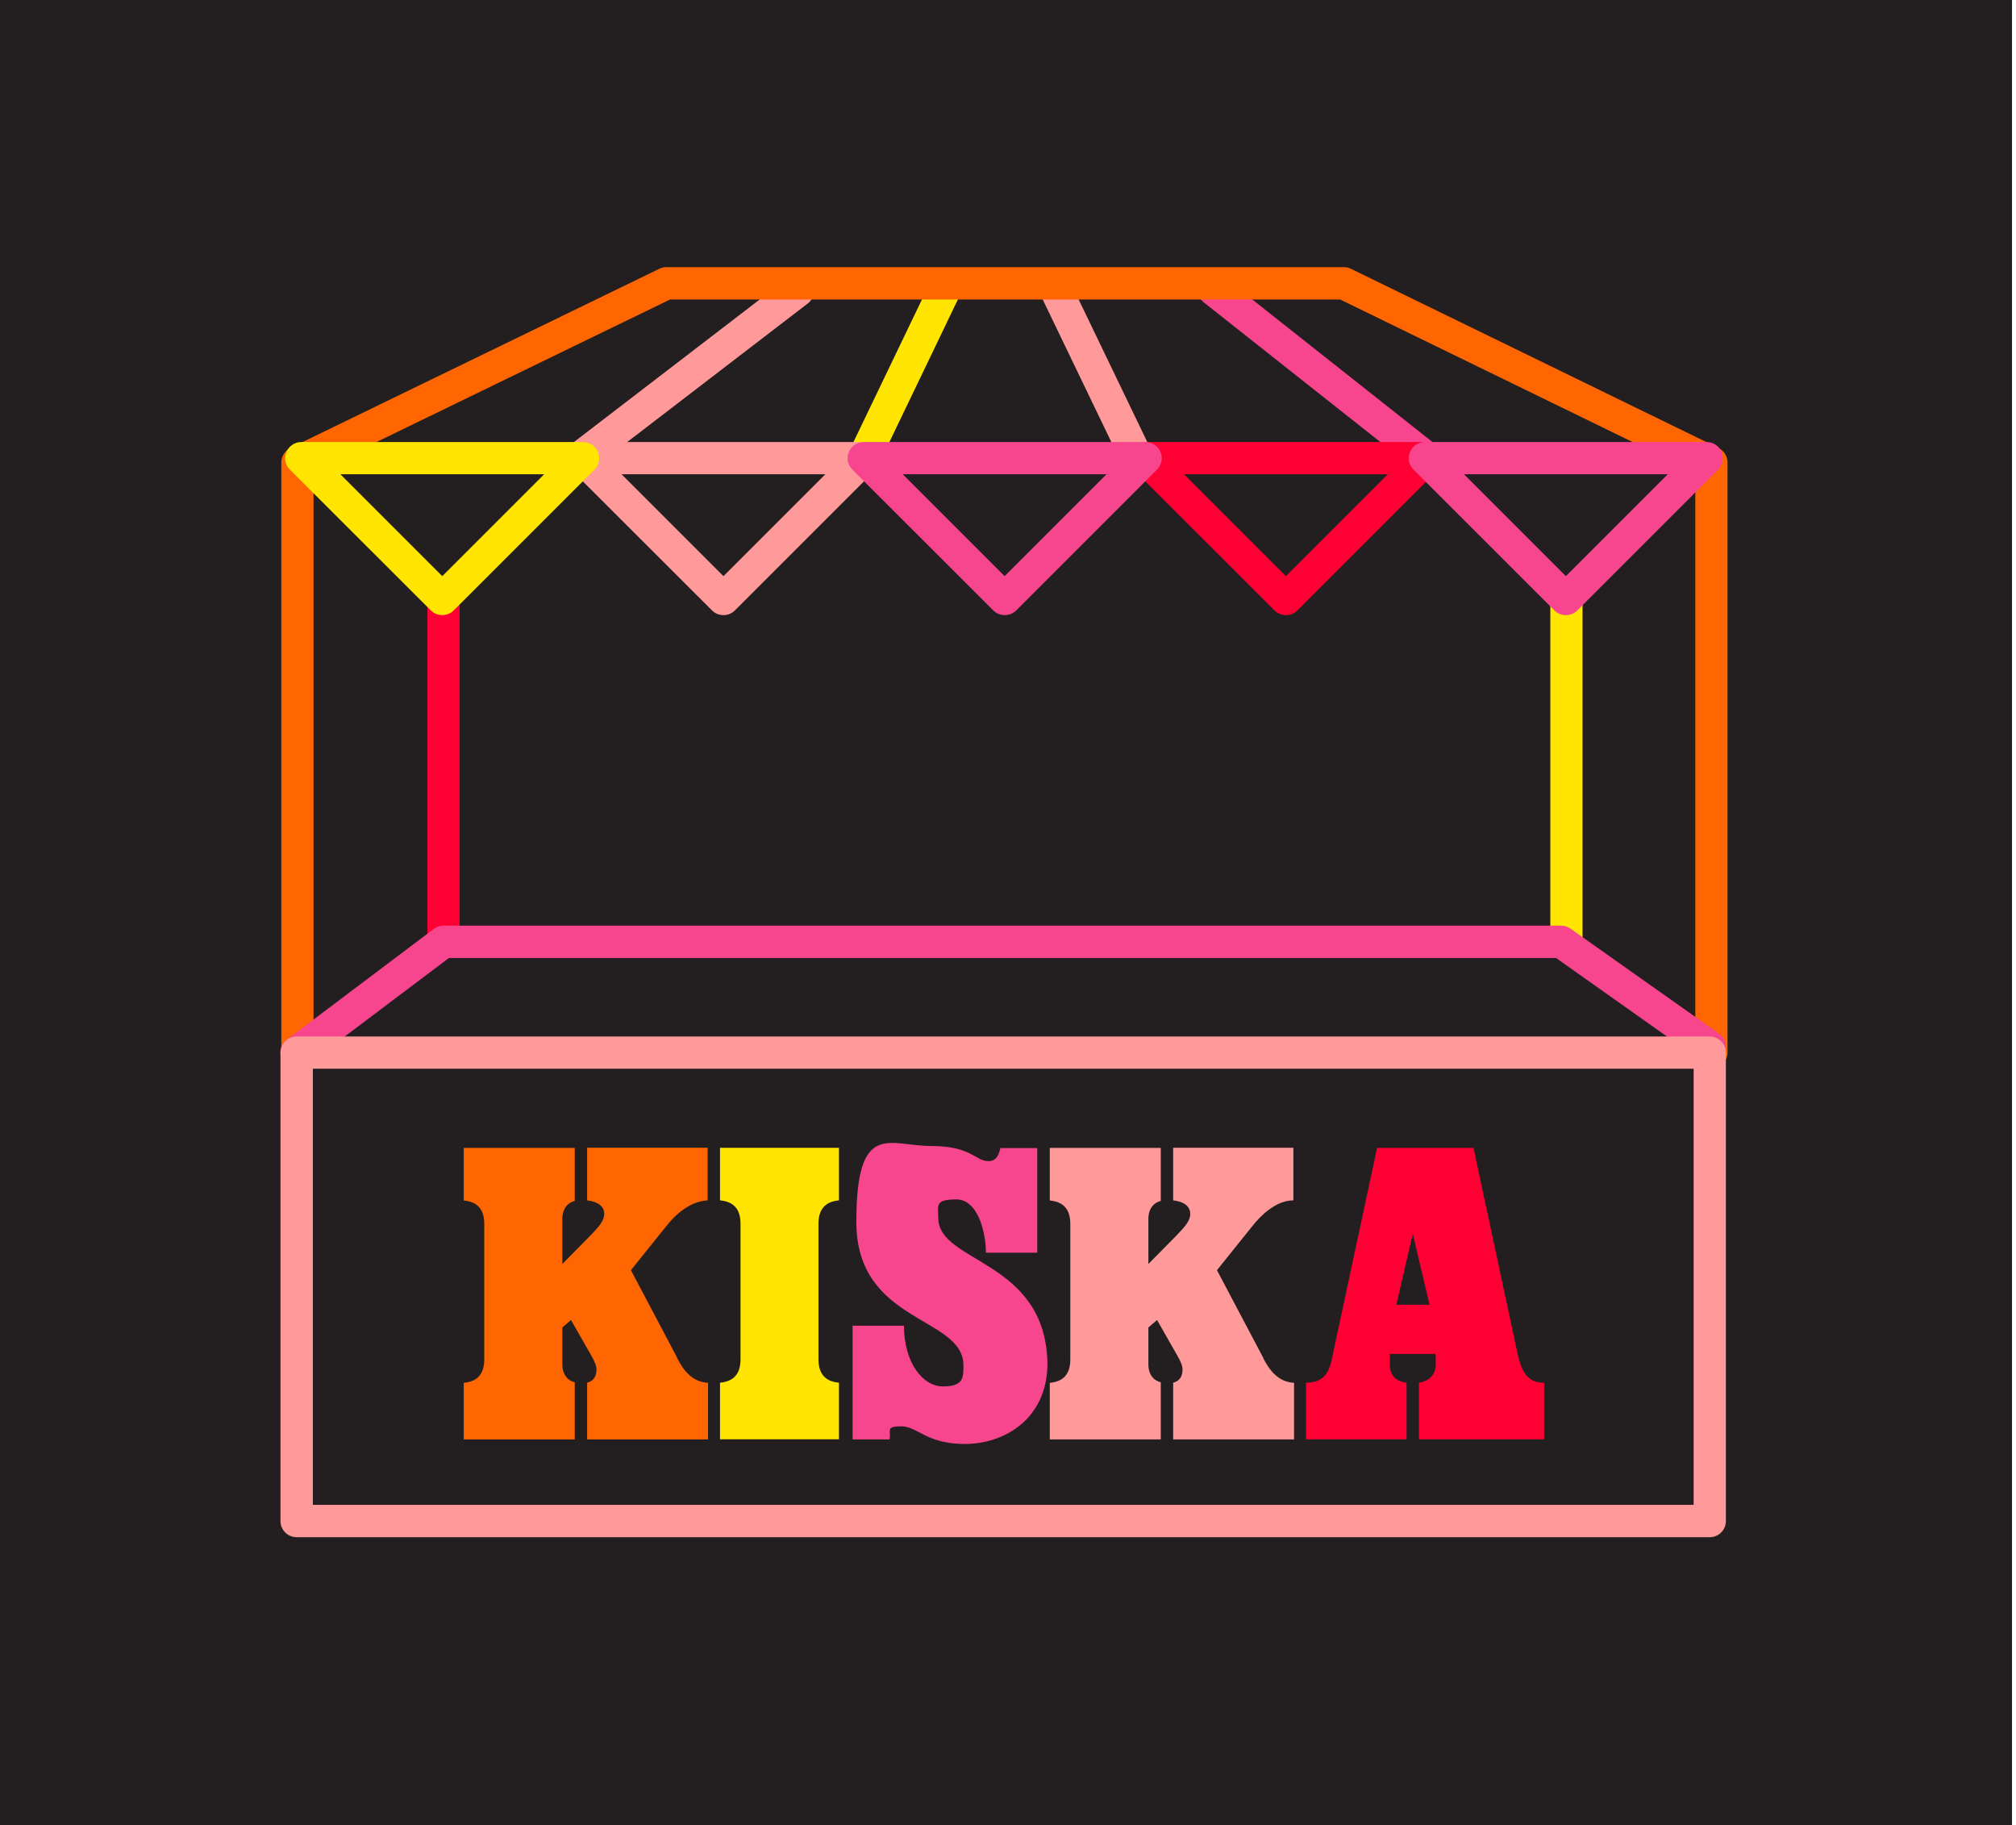
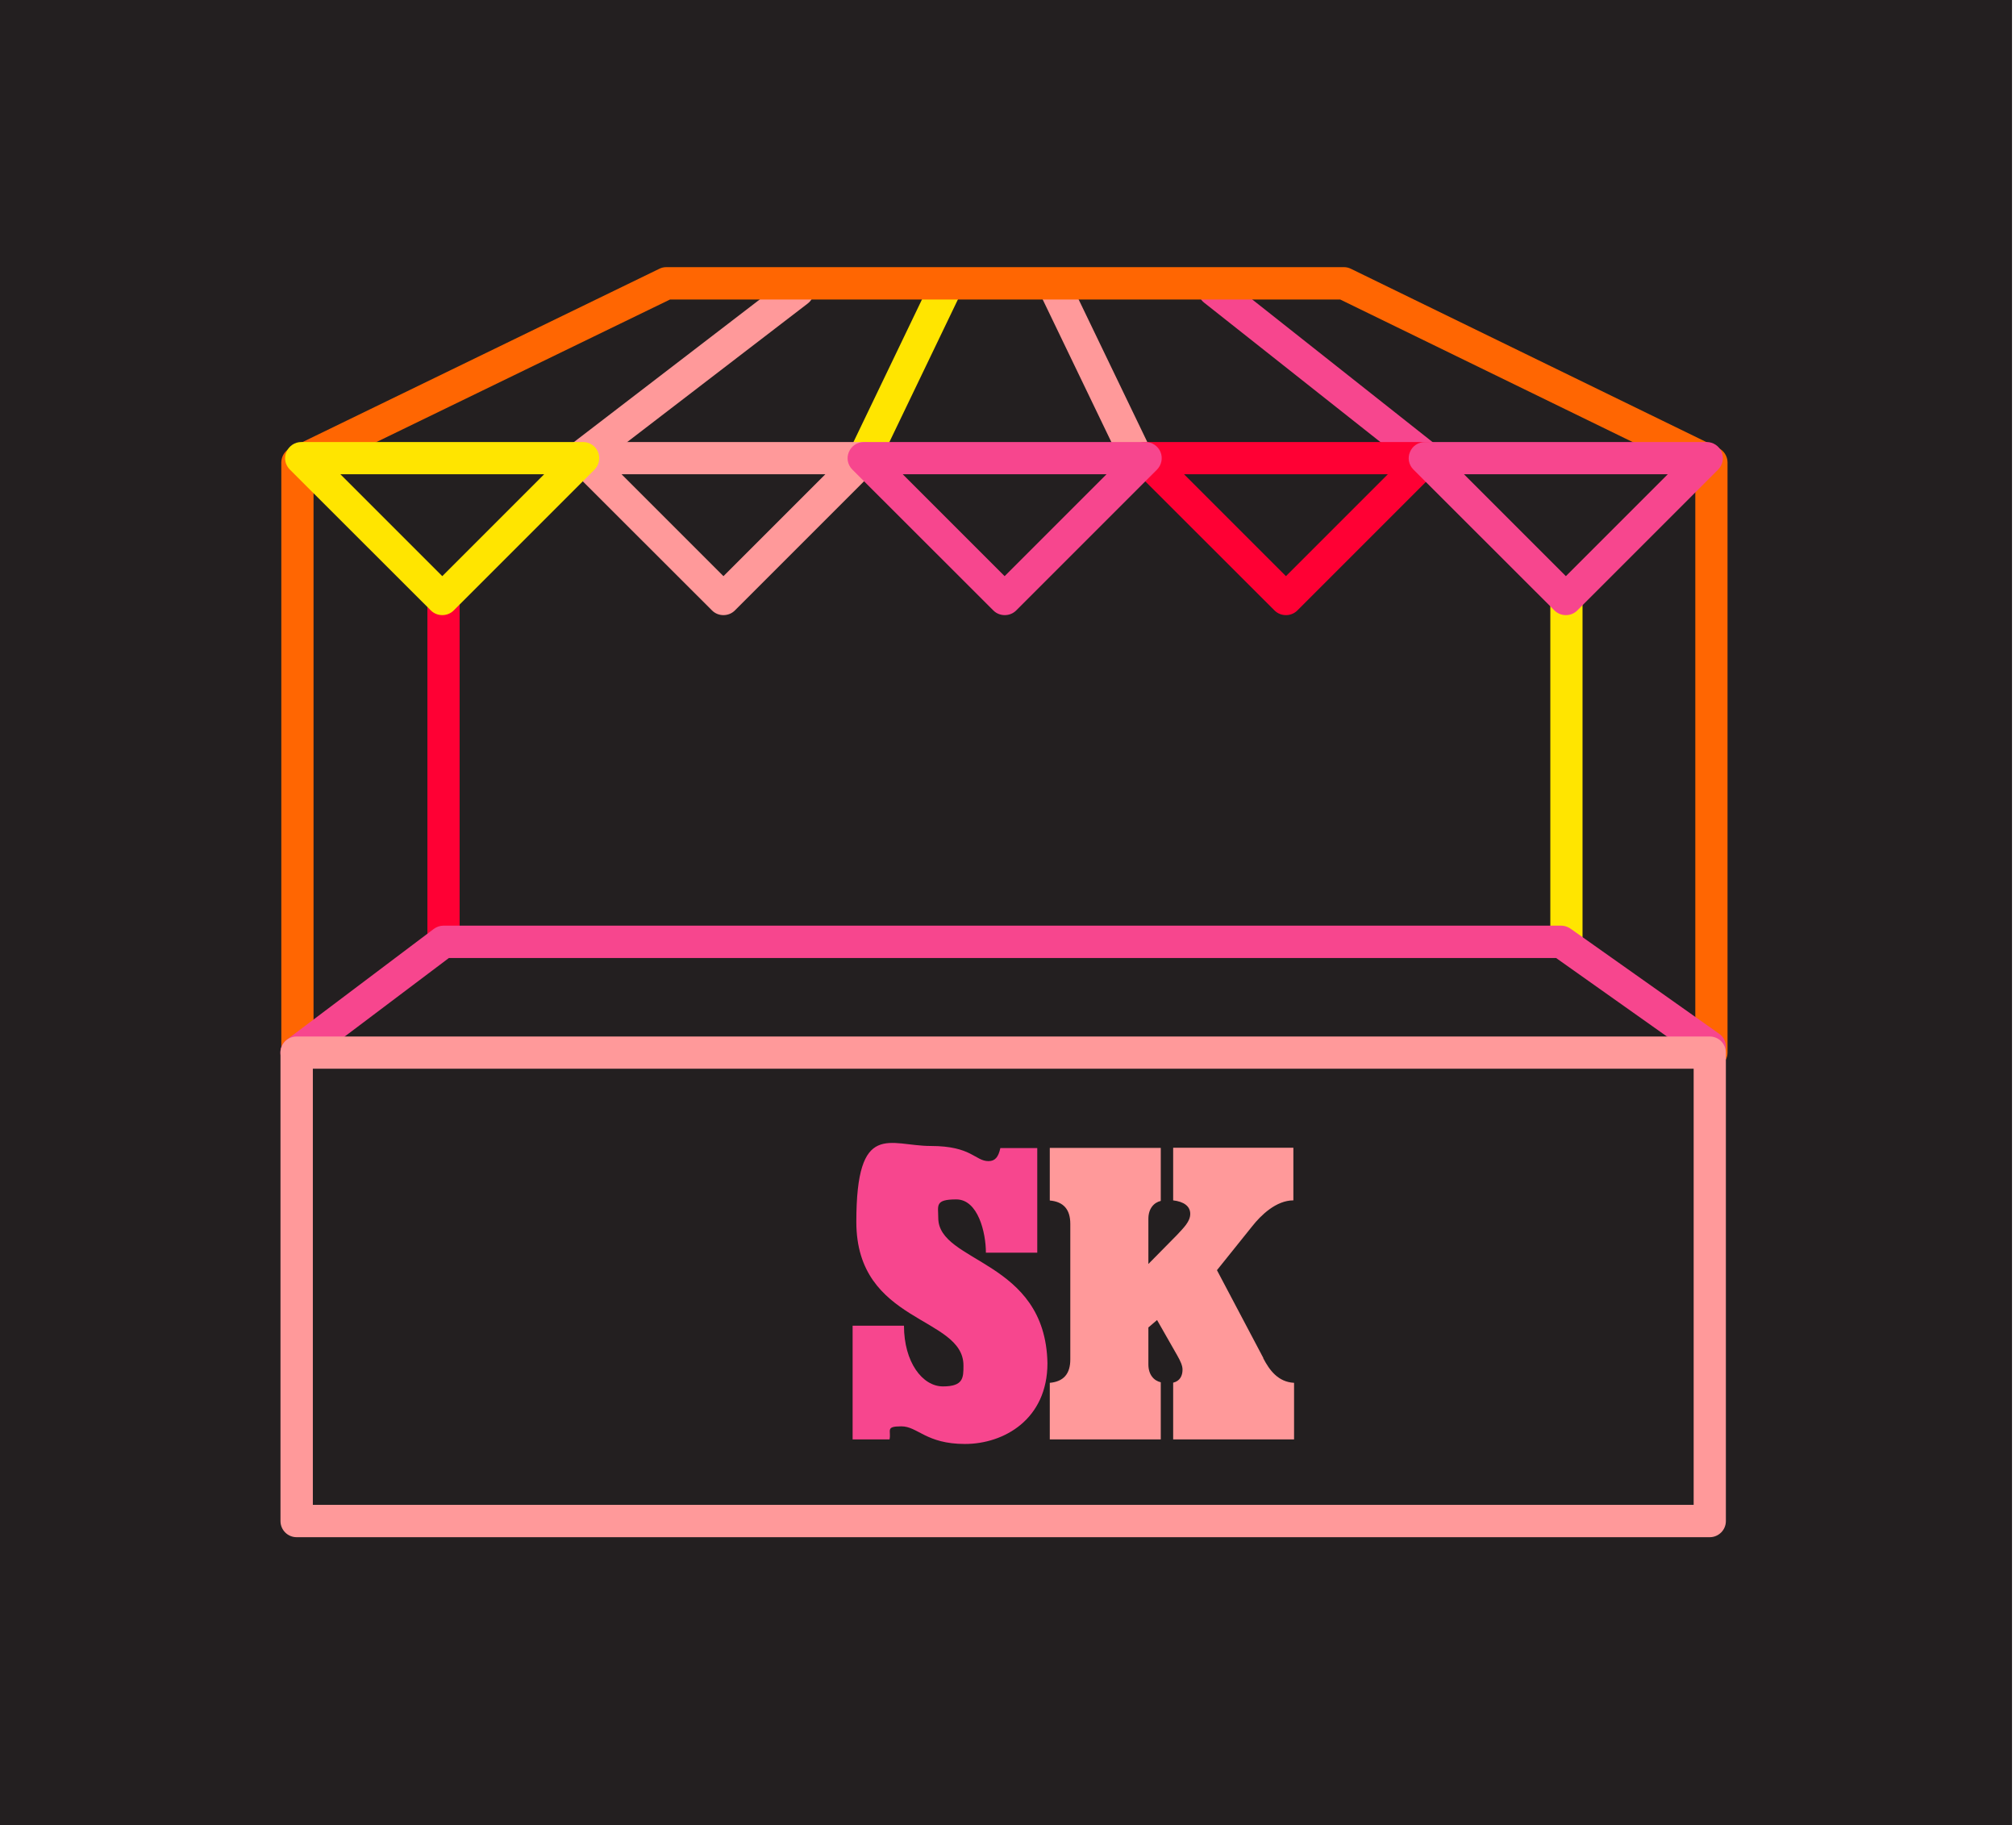
<svg xmlns="http://www.w3.org/2000/svg" viewBox="0 0 1464.1 1325.5" version="1.1">
  <defs>
    <style>
      .cls-1 {
        fill: #ff6602;
      }

      .cls-2 {
        fill: #231f20;
      }

      .cls-3 {
        fill: #ff999a;
      }

      .cls-4 {
        fill: #ff0034;
      }

      .cls-5 {
        fill: #ffe500;
      }

      .cls-6 {
        fill: #f7468e;
      }
    </style>
  </defs>
  <g>
    <g id="Layer_1">
      <rect height="1333.5" width="1464.2" y="-4.5" x="-3" class="cls-2" />
      <g>
        <path d="M322.1,695.7c-6.5,0-11.7-5.3-11.7-11.7v-249c0-6.5,5.3-11.7,11.7-11.7s11.7,5.3,11.7,11.7v249c0,6.5-5.3,11.7-11.7,11.7Z" class="cls-4" />
-         <path d="M1137.6,695.7c-6.5,0-11.7-5.3-11.7-11.7v-249c0-6.5,5.3-11.7,11.7-11.7s11.7,5.3,11.7,11.7v249c0,6.5-5.3,11.7-11.7,11.7Z" class="cls-5" />
+         <path d="M1137.6,695.7c-6.5,0-11.7-5.3-11.7-11.7v-249c0-6.5,5.3-11.7,11.7-11.7s11.7,5.3,11.7,11.7v249Z" class="cls-5" />
        <path d="M413.9,349.8c-3.5,0-7-1.6-9.3-4.6-3.9-5.1-3-12.5,2.2-16.5l165.5-127c5.1-3.9,12.5-3,16.5,2.2,3.9,5.1,3,12.5-2.2,16.5l-165.5,127c-2.1,1.6-4.6,2.4-7.1,2.4Z" class="cls-3" />
        <path d="M627.3,344.4c-1.7,0-3.4-.4-5.1-1.2-5.8-2.8-8.3-9.8-5.5-15.7l60.2-125.3c2.8-5.8,9.8-8.3,15.7-5.5,5.8,2.8,8.3,9.8,5.5,15.7l-60.2,125.3c-2,4.2-6.2,6.7-10.6,6.7Z" class="cls-5" />
        <path d="M1036.2,344.4c-2.5,0-5.1-.8-7.3-2.5l-154.4-122.1c-5.1-4-5.9-11.4-1.9-16.5,4-5.1,11.4-5.9,16.5-1.9l154.4,122.1c5.1,4,5.9,11.4,1.9,16.5-2.3,2.9-5.7,4.5-9.2,4.5Z" class="cls-6" />
        <path d="M825.5,343.8c-4.4,0-8.6-2.4-10.6-6.6l-60-124.6c-2.8-5.8-.4-12.9,5.5-15.7,5.8-2.8,12.9-.4,15.7,5.5l60,124.6c2.8,5.8.4,12.9-5.5,15.7-1.6.8-3.4,1.2-5.1,1.2Z" class="cls-3" />
        <path d="M933.9,446.7c-3,0-6-1.1-8.3-3.4l-102.4-102.3c-3.4-3.4-4.4-8.4-2.5-12.8,1.8-4.4,6.1-7.2,10.8-7.2h204.7c4.7,0,9,2.9,10.8,7.2,1.8,4.4.8,9.4-2.5,12.8l-102.3,102.3c-2.3,2.3-5.3,3.4-8.3,3.4ZM859.9,344.4l74,74,74-74h-148Z" class="cls-4" />
        <path d="M525.4,446.7c-3,0-6-1.1-8.3-3.4l-102.4-102.3c-3.4-3.4-4.4-8.4-2.5-12.8s6.1-7.2,10.8-7.2h204.7c4.7,0,9,2.9,10.8,7.2,1.8,4.4.8,9.4-2.5,12.8l-102.3,102.3c-2.3,2.3-5.3,3.4-8.3,3.4ZM451.4,344.4l74,74,74-74h-148Z" class="cls-3" />
        <path d="M729.7,446.7c-3,0-6-1.1-8.3-3.4l-102.4-102.3c-3.4-3.4-4.4-8.4-2.5-12.8s6.1-7.2,10.8-7.2h204.7c4.7,0,9,2.9,10.8,7.2,1.8,4.4.8,9.4-2.5,12.8l-102.3,102.3c-2.3,2.3-5.3,3.4-8.3,3.4ZM655.6,344.4l74,74,74-74h-148Z" class="cls-6" />
        <path d="M1242.9,776.1c-6.5,0-11.7-5.3-11.7-11.7v-421.2l-257.9-125.7h-486.7l-258.9,125.7v421.2c0,6.5-5.3,11.7-11.7,11.7s-11.7-5.3-11.7-11.7v-428.5c0-4.5,2.6-8.6,6.6-10.6l267.9-130.1c1.6-.8,3.3-1.2,5.1-1.2h492.1c1.8,0,3.5.4,5.1,1.2l266.9,130.1c4,2,6.6,6.1,6.6,10.5v428.5c0,6.5-5.3,11.7-11.7,11.7Z" class="cls-1" />
        <path d="M215.4,776.1c-3.6,0-7.1-1.6-9.4-4.7-3.9-5.2-2.9-12.5,2.3-16.4l106.7-80.4c2-1.5,4.5-2.4,7.1-2.4h811.7c2.4,0,4.8.8,6.8,2.2l107.9,76.3c5.3,3.7,6.5,11.1,2.8,16.4-3.7,5.3-11.1,6.5-16.4,2.8l-104.8-74.2H326l-103.5,78c-2.1,1.6-4.6,2.4-7.1,2.4Z" class="cls-6" />
        <path d="M1137.2,446.7c-3,0-6-1.1-8.3-3.4l-102.4-102.3c-3.4-3.4-4.4-8.4-2.5-12.8,1.8-4.4,6.1-7.2,10.8-7.2h204.7c4.7,0,9,2.9,10.8,7.2,1.8,4.4.8,9.4-2.5,12.8l-102.3,102.3c-2.3,2.3-5.3,3.4-8.3,3.4ZM1063.2,344.4l74,74,74-74h-148Z" class="cls-6" />
        <path d="M321.2,446.7c-3,0-6-1.1-8.3-3.4l-102.4-102.3c-3.4-3.4-4.4-8.4-2.5-12.8s6.1-7.2,10.8-7.2h204.7c4.7,0,9,2.9,10.8,7.2,1.8,4.4.8,9.4-2.5,12.8l-102.3,102.3c-2.3,2.3-5.3,3.4-8.3,3.4ZM247.2,344.4l74,74,74-74h-148Z" class="cls-5" />
        <path d="M1241.7,1116.3H215.4c-6.5,0-11.7-5.3-11.7-11.7v-340.2c0-6.5,5.3-11.7,11.7-11.7h1026.3c6.5,0,11.7,5.3,11.7,11.7v340.2c0,6.5-5.3,11.7-11.7,11.7ZM227.2,1092.8h1002.8v-316.7H227.2v316.7Z" class="cls-3" />
      </g>
      <g>
-         <path d="M537.8,987.1v-98.4c0-10.4-4.8-16.1-14.9-17v-38.2h86.4v38.2c-10.1.9-14.9,6.6-14.9,17v98.4c0,10.4,4.8,16.1,14.9,17v41.1h-86.4v-41.1c10.1-.9,14.9-6.6,14.9-17Z" class="cls-5" />
        <path d="M717.9,843.2c4.8,0,7.2-3,8.6-9.5h26.8v76h-37.3c0-14.6-5.7-38.7-21.5-38.7s-13.1,4.5-13.1,13.4c0,33.1,77.8,30.1,79.3,105.5,0,40.8-31.6,58.7-59.9,58.7s-34.3-12.8-46.2-12.8-7.2,3-8.6,9.5h-26.8v-82.6h37.3c0,26.5,13.4,44.1,28.3,44.1s14.9-6.3,14.9-15.2c0-36.1-77.8-30.1-77.8-104.3s24.1-55.1,54-55.1,32.2,11,42,11Z" class="cls-6" />
-         <path d="M948.5,1004.1c10.4,0,16.1-4.8,18.5-16.1l33.1-154.4h70l31.9,149c3.3,15.2,8.3,21.5,19.4,21.5v41.1h-90.9v-41.1c6.6-.9,12.2-5.1,12.2-13.4s0-4.8-.3-7.5h-33.1v7.5c0,7.2,3.6,12.5,12.2,13.4v41.1h-73v-41.1ZM1038.2,947.5l-12.2-51.6-11.9,51.6h24.1Z" class="cls-4" />
        <path d="M917.5,986.2l-33.7-63.8,25.6-31.9c6.3-8,17.4-18.8,29.9-18.8v-38.2h-87.3v38.2c7.7.9,12.4,4.2,12.4,9.8s-4.8,10.1-9.5,15.2l-20.9,21.2v-32.8c0-7.3,3.9-11.8,9-13v-38.5h-80.6v38.2c10.1.9,14.9,6.6,14.9,17v98.4c0,10.4-4.8,16.1-14.9,17v41.1h80.6v-41.5c-5.2-1.2-9-5.7-9-13v-26.8l6.3-5.4,14.6,25.6c2.4,4.2,3.9,7.5,3.9,10.4,0,4.4-1.8,8.3-6.8,9.5v41.2h87.8v-41.1c-11.6-.6-17.9-9.2-22.4-17.9Z" class="cls-3" />
-         <path d="M491.9,986.2l-33.7-63.8,25.6-31.9c6.3-8,16.9-18.1,30.1-18.8v-38.2h-87.5v38.2c7.7.9,12.4,4.2,12.4,9.8s-4.8,10.1-9.5,15.2l-20.9,21.2v-32.8c0-7.3,3.9-11.8,9-13v-38.5h-80.6v38.2c10.1.9,14.9,6.6,14.9,17v98.4c0,10.4-4.8,16.1-14.9,17v41.1h80.6v-41.5c-5.2-1.2-9-5.7-9-13v-26.8l6.3-5.4,14.6,25.6c2.4,4.2,3.9,7.5,3.9,10.4,0,4.4-1.8,8.3-6.8,9.5v41.2h87.8v-41.1c-11.6-.6-17.9-9.2-22.4-17.9Z" class="cls-1" />
      </g>
    </g>
  </g>
</svg>